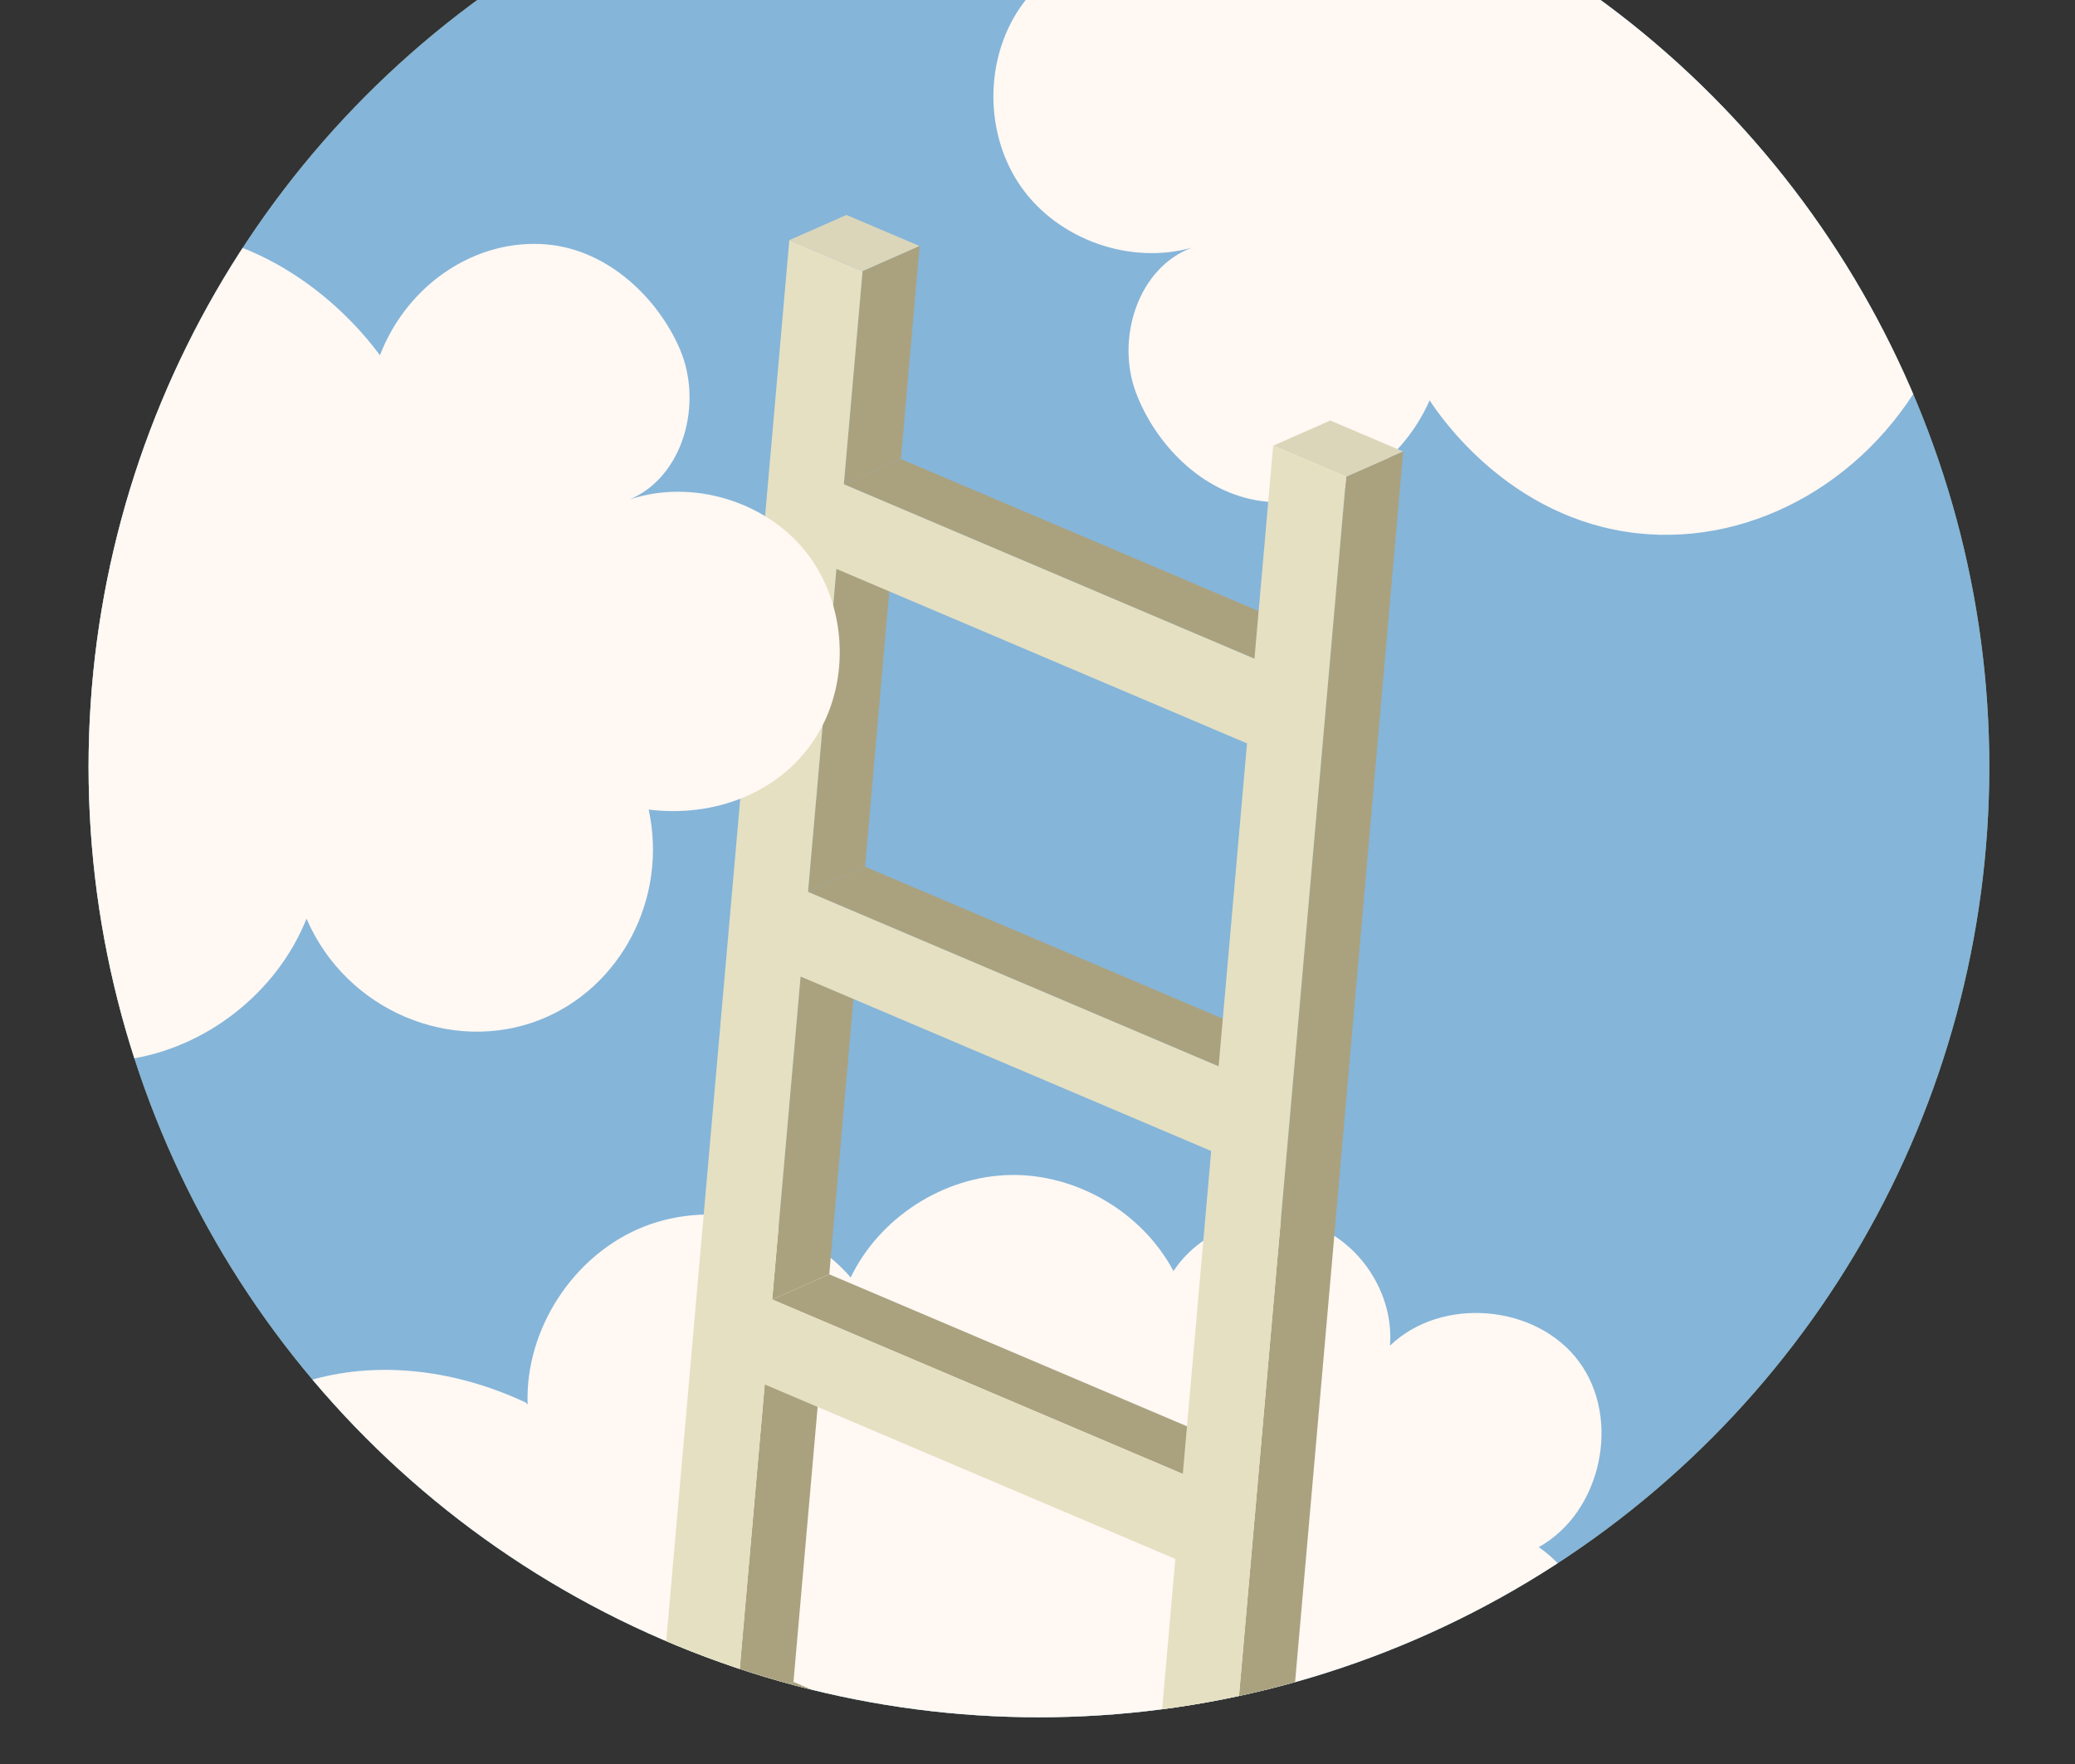
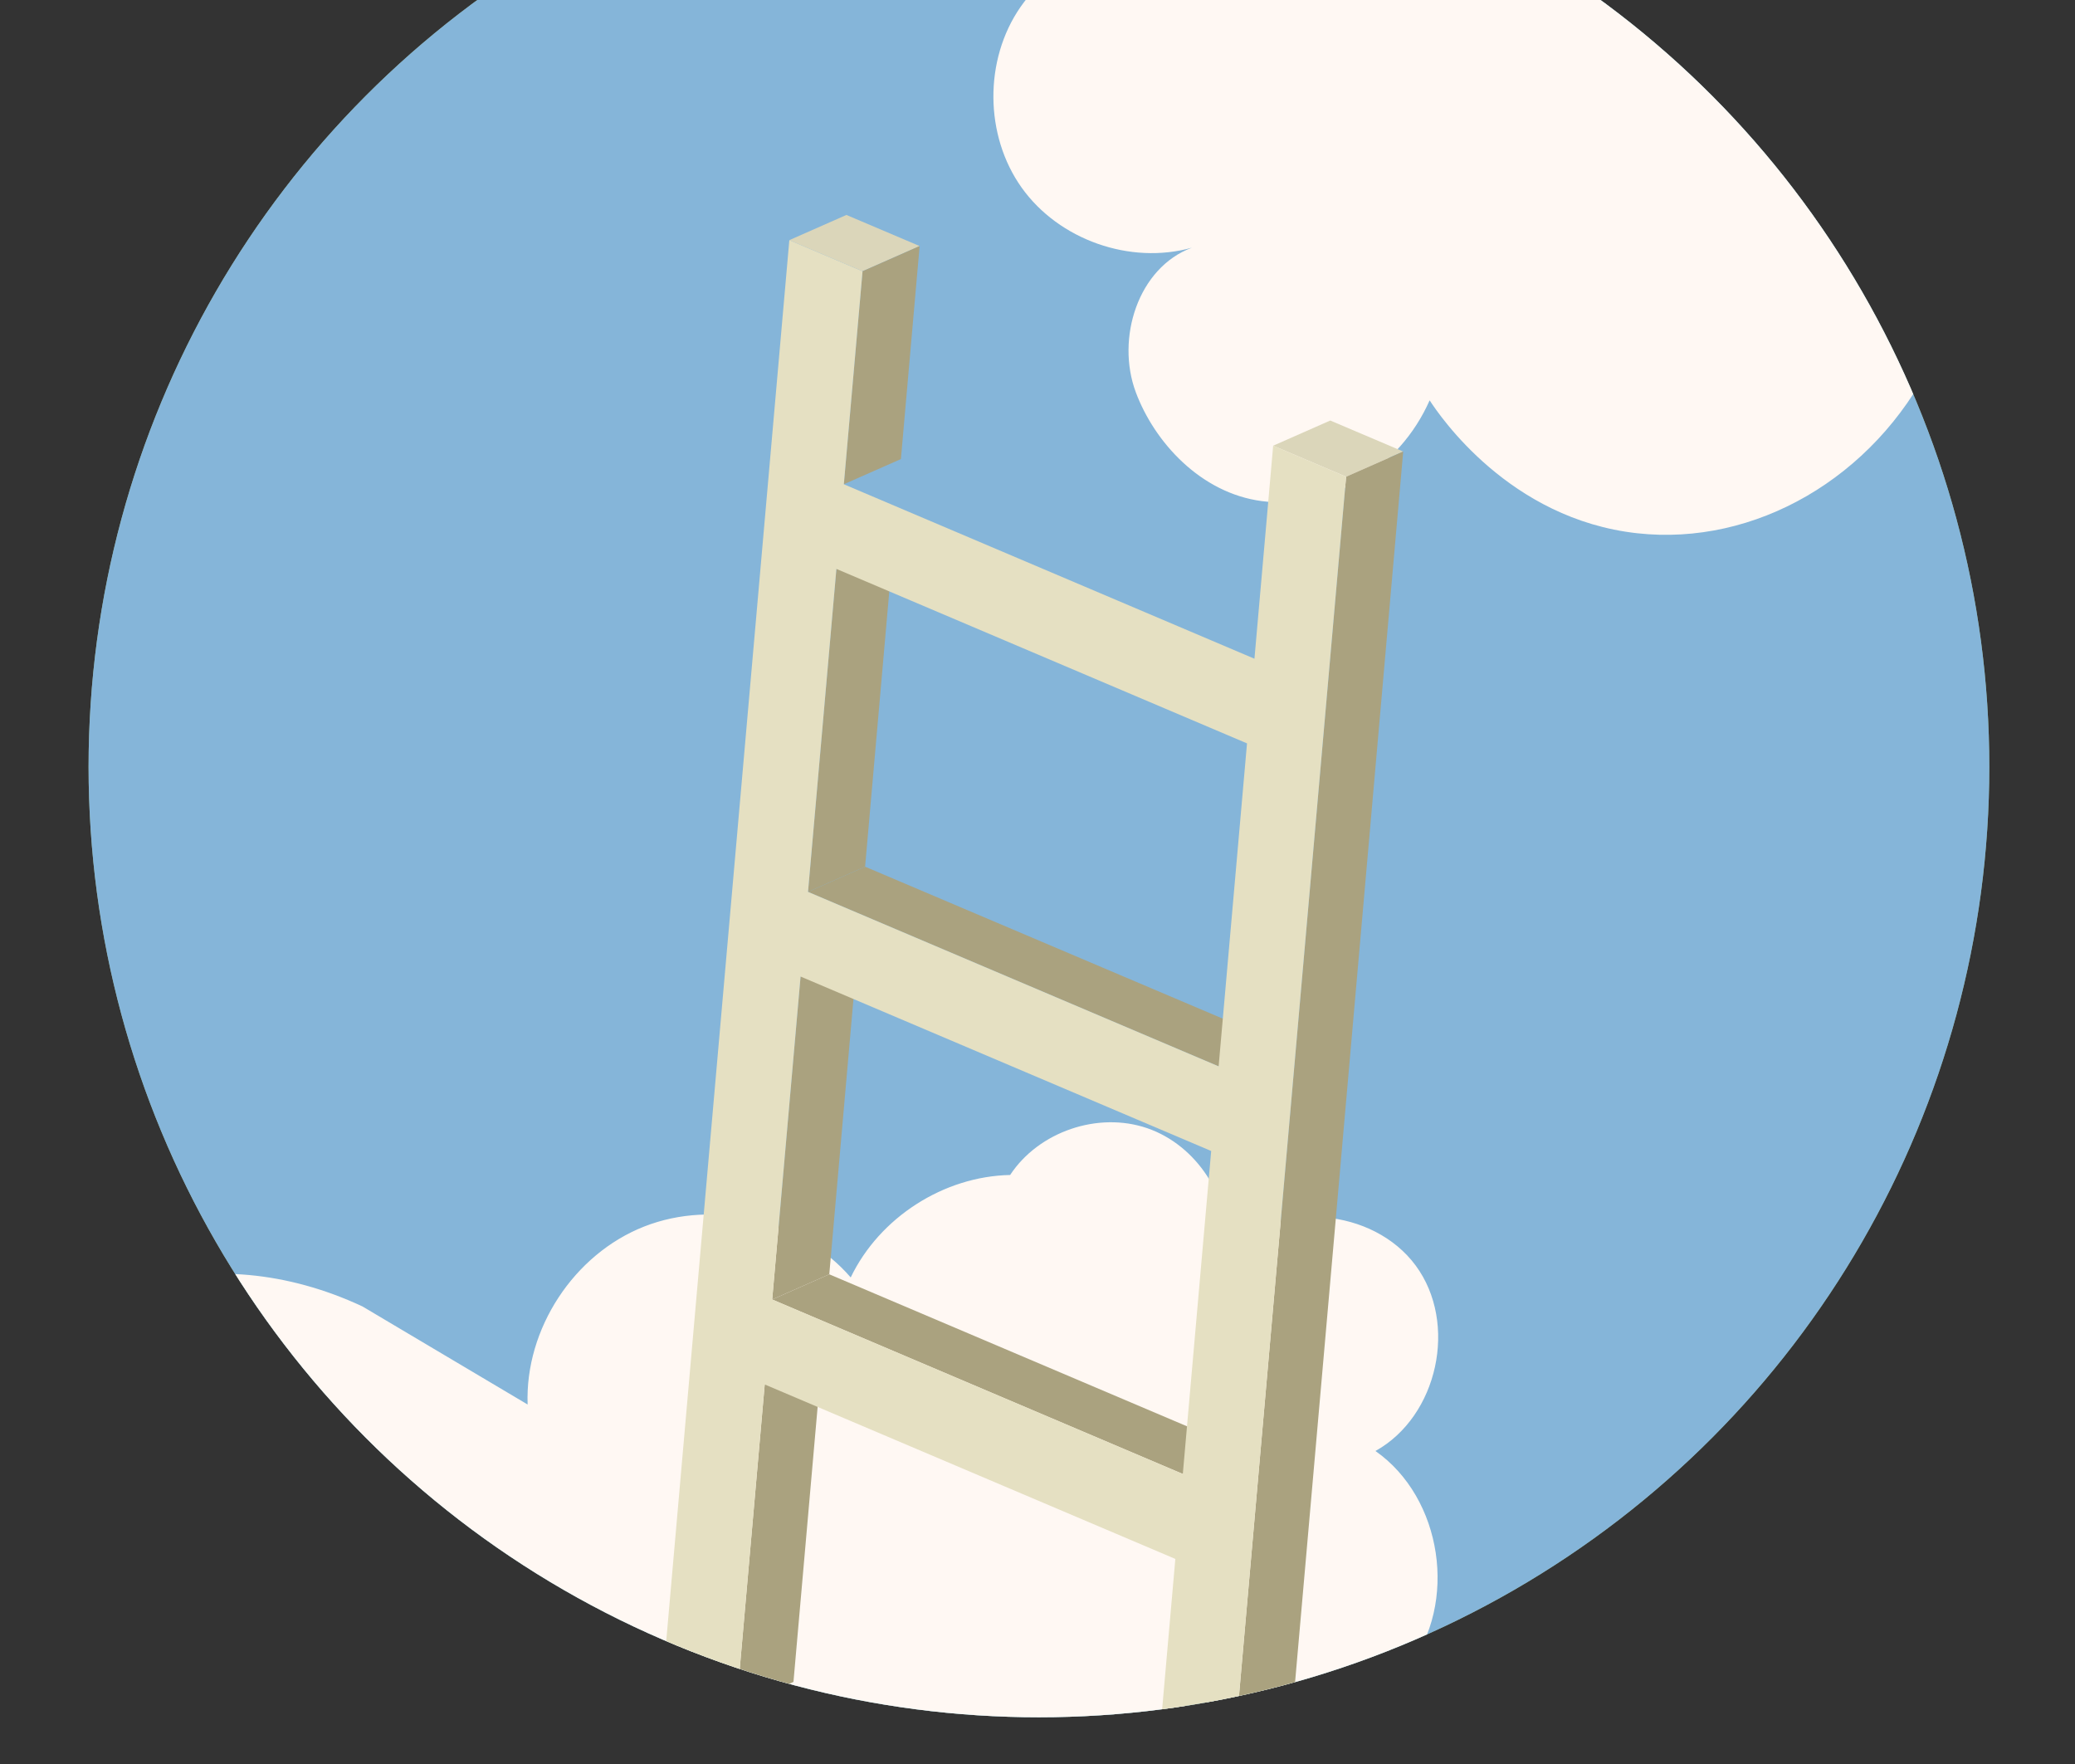
<svg xmlns="http://www.w3.org/2000/svg" xmlns:xlink="http://www.w3.org/1999/xlink" id="Слой_1" x="0px" y="0px" viewBox="0 0 351.866 299.148" style="enable-background:new 0 0 351.866 299.148;" xml:space="preserve">
  <rect x="0" y="0" width="351.866" height="299.148" fill="#333333" stroke="none" />
  <style type="text/css"> .st0{clip-path:url(#SVGID_00000166678140000274449970000004143291344101116566_);} .st1{clip-path:url(#SVGID_00000089535224522314982900000016784265079919961781_);fill:#8CA67A;} .st2{clip-path:url(#SVGID_00000089535224522314982900000016784265079919961781_);} .st3{clip-path:url(#SVGID_00000078738505944417639090000017499484347753469868_);fill:#85B5D9;} .st4{clip-path:url(#SVGID_00000078738505944417639090000017499484347753469868_);} .st5{fill:#FFF8F3;} .st6{fill:#EEEBD7;} .st7{clip-path:url(#SVGID_00000078738505944417639090000017499484347753469868_);fill:#FFF8F3;} .st8{fill:#AAA27F;} .st9{fill:#DBD6BA;} .st10{fill:#E5E0C2;} </style>
  <g>
    <defs>
      <rect id="SVGID_1_" width="351.866" height="299.148" />
    </defs>
    <clipPath id="SVGID_00000147198530021800968340000015136827466065214382_">
      <use xlink:href="#SVGID_1_" style="overflow:visible;" />
    </clipPath>
    <g style="clip-path:url(#SVGID_00000147198530021800968340000015136827466065214382_);">
      <g>
        <defs>
          <circle id="SVGID_00000169560358383392142890000007347652627349377468_" cx="176.177" cy="130.007" r="161.158" />
        </defs>
        <clipPath id="SVGID_00000121270437940390238620000004956075137446394801_">
          <use xlink:href="#SVGID_00000169560358383392142890000007347652627349377468_" style="overflow:visible;" />
        </clipPath>
        <circle style="clip-path:url(#SVGID_00000121270437940390238620000004956075137446394801_);fill:#8CA67A;" cx="176.177" cy="130.007" r="161.158" />
        <g style="clip-path:url(#SVGID_00000121270437940390238620000004956075137446394801_);">
          <defs>
            <rect id="SVGID_00000058579700872386818280000005771112510663924630_" x="-32.65" y="-113.712" width="377.223" height="488.171" />
          </defs>
          <clipPath id="SVGID_00000172429995068979721150000003655099028618844815_">
            <use xlink:href="#SVGID_00000058579700872386818280000005771112510663924630_" style="overflow:visible;" />
          </clipPath>
          <rect x="-103.641" y="-172.884" style="clip-path:url(#SVGID_00000172429995068979721150000003655099028618844815_);fill:#85B5D9;" width="475.045" height="614.764" />
          <g style="clip-path:url(#SVGID_00000172429995068979721150000003655099028618844815_);">
-             <path class="st5" d="M89.471,238.134c-0.466-12.812,7.834-25.483,19.765-30.175 s26.639-1.067,35.023,8.631c4.886-10.161,15.763-17.15,27.035-17.372 c11.272-0.222,22.416,6.334,27.698,16.294 c4.85-7.366,14.925-10.799,23.264-7.927s14.163,11.781,13.449,20.571 c8.748-8.41,24.85-7.047,32.06,2.713 c7.21,9.76,3.782,25.551-6.827,31.442 c11.366,7.954,14.052,25.849,5.523,36.79 c-8.529,10.941-26.538,12.703-37.025,3.622 c-3.002,14.112-15.351,25.743-29.618,27.894 c-14.267,2.151-29.496-5.322-36.525-17.922 c-0.832,1.391-12.518,20.185-34.627,20.91 c-0.472,0.015-0.94,0.022-1.403,0.021 c-15.918-0.04-28.996-12.649-30.251-28.517l-0.382-4.827 c-1.582,2.516-5.934,8.664-13.948,11.53 c-8.159,2.918-15.223,0.12-18.819-0.322 c-25.019-3.075-43.122-32.281-34.745-56.055 c7.495-21.272,34.223-29.696,60.041-17.637" />
+             <path class="st5" d="M89.471,238.134c-0.466-12.812,7.834-25.483,19.765-30.175 s26.639-1.067,35.023,8.631c4.886-10.161,15.763-17.15,27.035-17.372 c4.85-7.366,14.925-10.799,23.264-7.927s14.163,11.781,13.449,20.571 c8.748-8.41,24.85-7.047,32.06,2.713 c7.21,9.76,3.782,25.551-6.827,31.442 c11.366,7.954,14.052,25.849,5.523,36.79 c-8.529,10.941-26.538,12.703-37.025,3.622 c-3.002,14.112-15.351,25.743-29.618,27.894 c-14.267,2.151-29.496-5.322-36.525-17.922 c-0.832,1.391-12.518,20.185-34.627,20.91 c-0.472,0.015-0.94,0.022-1.403,0.021 c-15.918-0.04-28.996-12.649-30.251-28.517l-0.382-4.827 c-1.582,2.516-5.934,8.664-13.948,11.53 c-8.159,2.918-15.223,0.12-18.819-0.322 c-25.019-3.075-43.122-32.281-34.745-56.055 c7.495-21.272,34.223-29.696,60.041-17.637" />
          </g>
          <g style="clip-path:url(#SVGID_00000172429995068979721150000003655099028618844815_);">
            <path class="st6" d="M48.737-138.894c-0.844-12.366,6.788-24.867,18.174-29.767 c11.386-4.9,25.71-1.848,34.111,7.266 c4.41-9.969,14.707-17.057,25.593-17.617 c10.887-0.56,21.857,5.433,27.267,14.896 c4.461-7.267,14.092-10.894,22.238-8.375 c8.146,2.519,14.049,10.95,13.629,19.466 c8.196-8.395,23.798-7.573,31.066,1.638c7.268,9.211,4.439,24.576-5.632,30.595 c11.228,7.338,14.373,24.548,6.467,35.383 c-7.906,10.835-25.256,13.09-35.669,4.636 c-2.468,13.73-14.045,25.348-27.766,27.865 c-13.721,2.516-28.668-4.238-35.847-16.199 c-0.762,1.37-11.477,19.89-32.821,21.27 c-0.456,0.029-0.907,0.051-1.355,0.064 C72.807-47.322,59.782-59.106,58.082-74.402l-0.517-4.653 c-1.451,2.48-5.469,8.554-13.125,11.57 c-7.795,3.07-14.707,0.583-18.196,0.267 c-24.272-2.204-42.662-29.872-35.297-53.104 c6.59-20.787,32.161-29.747,57.481-18.886" />
          </g>
          <path style="clip-path:url(#SVGID_00000172429995068979721150000003655099028618844815_);fill:#FFF8F3;" d=" M259.058-24.995c5.5-12.059,17.767-20.749,30.968-21.937 c13.201-1.188,26.823,5.171,34.388,16.054 c6.848-10.479,21.809-14.704,33.127-9.355 c11.318,5.349,17.551,19.59,13.802,31.534 c12.522-9.384,33.039-4.666,40.205,9.245 c7.166,13.911-0.904,33.355-15.815,38.103 c4.529,12.641,2.144,26.589-6.45,36.116 c-10.98,12.174-28.367,12.999-40.662,7.995 c-14.16-5.763-19.86-18.564-21.051-21.419 c-9.874,19.731-29.992,31.275-49.943,29.073 c-21.661-2.391-33.495-19.923-35.197-22.535 c-5.199,11.72-16.941,18.594-28.458,17.084 c-10.368-1.36-18.218-9.996-21.373-18.47 c-3.397-9.124,0.383-21.12,9.515-24.496 c-10.465,2.934-22.554-1.328-28.864-10.177 c-6.31-8.849-6.402-21.667-0.219-30.605 c6.368-9.205,17.73-12.675,28.398-10.814 c-2.513-14.954,6.126-29.399,19.679-34.007 C235.98-48.661,253.163-40.646,259.058-24.995z" />
          <g style="clip-path:url(#SVGID_00000172429995068979721150000003655099028618844815_);">
            <g>
              <polygon class="st8" points="176.274,526.413 185.955,522.142 116.324,492.561 106.644,496.832 " />
            </g>
            <g>
-               <polygon class="st8" points="112.718,427.719 122.399,423.448 127.211,368.689 117.53,372.961 " />
-             </g>
+               </g>
            <g>
              <polygon class="st8" points="182.348,457.3 192.029,453.028 122.399,423.448 112.718,427.719 " />
            </g>
            <g>
              <polygon class="st8" points="188.427,388.136 198.107,383.865 128.477,354.284 118.796,358.556 " />
            </g>
            <g>
-               <polygon class="st8" points="194.5,319.023 204.181,314.752 134.55,285.171 124.87,289.442 " />
-             </g>
+               </g>
            <g>
              <polygon class="st8" points="200.574,249.911 210.255,245.639 140.625,216.059 130.944,220.33 " />
            </g>
            <g>
              <polygon class="st9" points="146.266,45.99 155.946,41.718 143.531,36.444 133.85,40.716 " />
            </g>
            <g>
              <polygon class="st8" points="206.647,180.798 216.329,176.526 146.699,146.946 137.018,151.217 " />
            </g>
            <g>
-               <polygon class="st8" points="212.722,111.685 222.403,107.414 152.772,77.833 143.092,82.105 " />
-             </g>
+               </g>
            <g>
              <polygon class="st9" points="228.267,80.826 237.948,76.555 225.577,71.299 215.896,75.57 " />
            </g>
            <g>
              <polygon class="st8" points="184.21,582.137 193.891,577.865 237.948,76.555 228.267,80.826 " />
            </g>
            <g>
              <g>
                <polygon class="st8" points="106.644,496.832 116.324,492.561 121.137,437.802 111.456,442.073 " />
              </g>
              <g>
-                 <polygon class="st8" points="118.796,358.556 128.477,354.284 133.284,299.576 123.603,303.848 " />
-               </g>
+                 </g>
              <g>
                <polygon class="st8" points="124.87,289.442 134.55,285.171 139.359,230.464 129.678,234.735 " />
              </g>
              <g>
                <polygon class="st8" points="130.944,220.33 140.625,216.059 145.437,161.299 135.756,165.571 " />
              </g>
              <g>
                <polygon class="st8" points="137.018,151.217 146.699,146.946 151.512,92.187 141.831,96.459 " />
              </g>
              <g>
                <polygon class="st8" points="143.092,82.105 152.772,77.833 155.946,41.718 146.266,45.99 " />
              </g>
              <g>
                <polygon class="st8" points="102.209,547.3 111.889,543.029 115.064,506.915 105.383,511.186 " />
              </g>
            </g>
            <g>
              <path class="st10" d="M143.092,82.105l69.63,29.581l3.174-36.115l12.371,5.256 l-44.057,501.31l-12.371-5.256l3.174-36.114l-69.63-29.581l-3.174,36.114 l-12.416-5.274l44.057-501.31l12.416,5.274L143.092,82.105z M112.718,427.719 l69.63,29.581l4.812-54.758l-69.63-29.581L112.718,427.719 M137.018,151.217 l69.629,29.581l4.814-54.758L141.831,96.459L137.018,151.217 M106.644,496.832 l69.63,29.581l4.812-54.759l-69.63-29.581L106.644,496.832 M130.944,220.33 l69.63,29.581l4.812-54.759l-69.63-29.581L130.944,220.33 M124.87,289.442 l69.63,29.581l4.808-54.707l-69.63-29.581L124.87,289.442 M118.796,358.556 l69.63,29.581l4.807-54.708l-69.63-29.581L118.796,358.556" />
            </g>
          </g>
-           <path style="clip-path:url(#SVGID_00000172429995068979721150000003655099028618844815_);fill:#FFF8F3;" d=" M51.976,155.765c-5.023,12.566-17.112,22.024-30.517,23.877 c-13.405,1.853-27.606-3.97-35.85-14.702 c-6.475,11.02-21.527,16.055-33.33,11.15 c-11.803-4.906-18.851-19.126-15.608-31.489 c-12.315,10.179-33.468,6.364-41.452-7.475 c-7.984-13.839-0.698-34.06,14.277-39.627 c-5.233-12.671-3.478-27.012,4.823-37.146 c10.606-12.949,28.298-14.635,41.08-10.129 c14.721,5.19,21.156,17.967,22.51,20.821 c9.111-20.602,29.067-33.353,49.521-32.076 c22.207,1.386,35.128,18.691,36.99,21.272 c4.733-12.205,16.374-19.786,28.193-18.806 c10.639,0.883,19.065,9.309,22.695,17.798 c3.908,9.14,0.635,21.558-8.513,25.444 c10.53-3.501,23.066,0.259,29.931,8.977s7.582,21.786,1.71,31.202 c-6.047,9.697-17.466,13.787-28.436,12.408 c3.29,15.128-4.819,30.28-18.417,35.637 C76.661,178.78,58.748,171.441,51.976,155.765z" />
        </g>
      </g>
    </g>
  </g>
</svg>